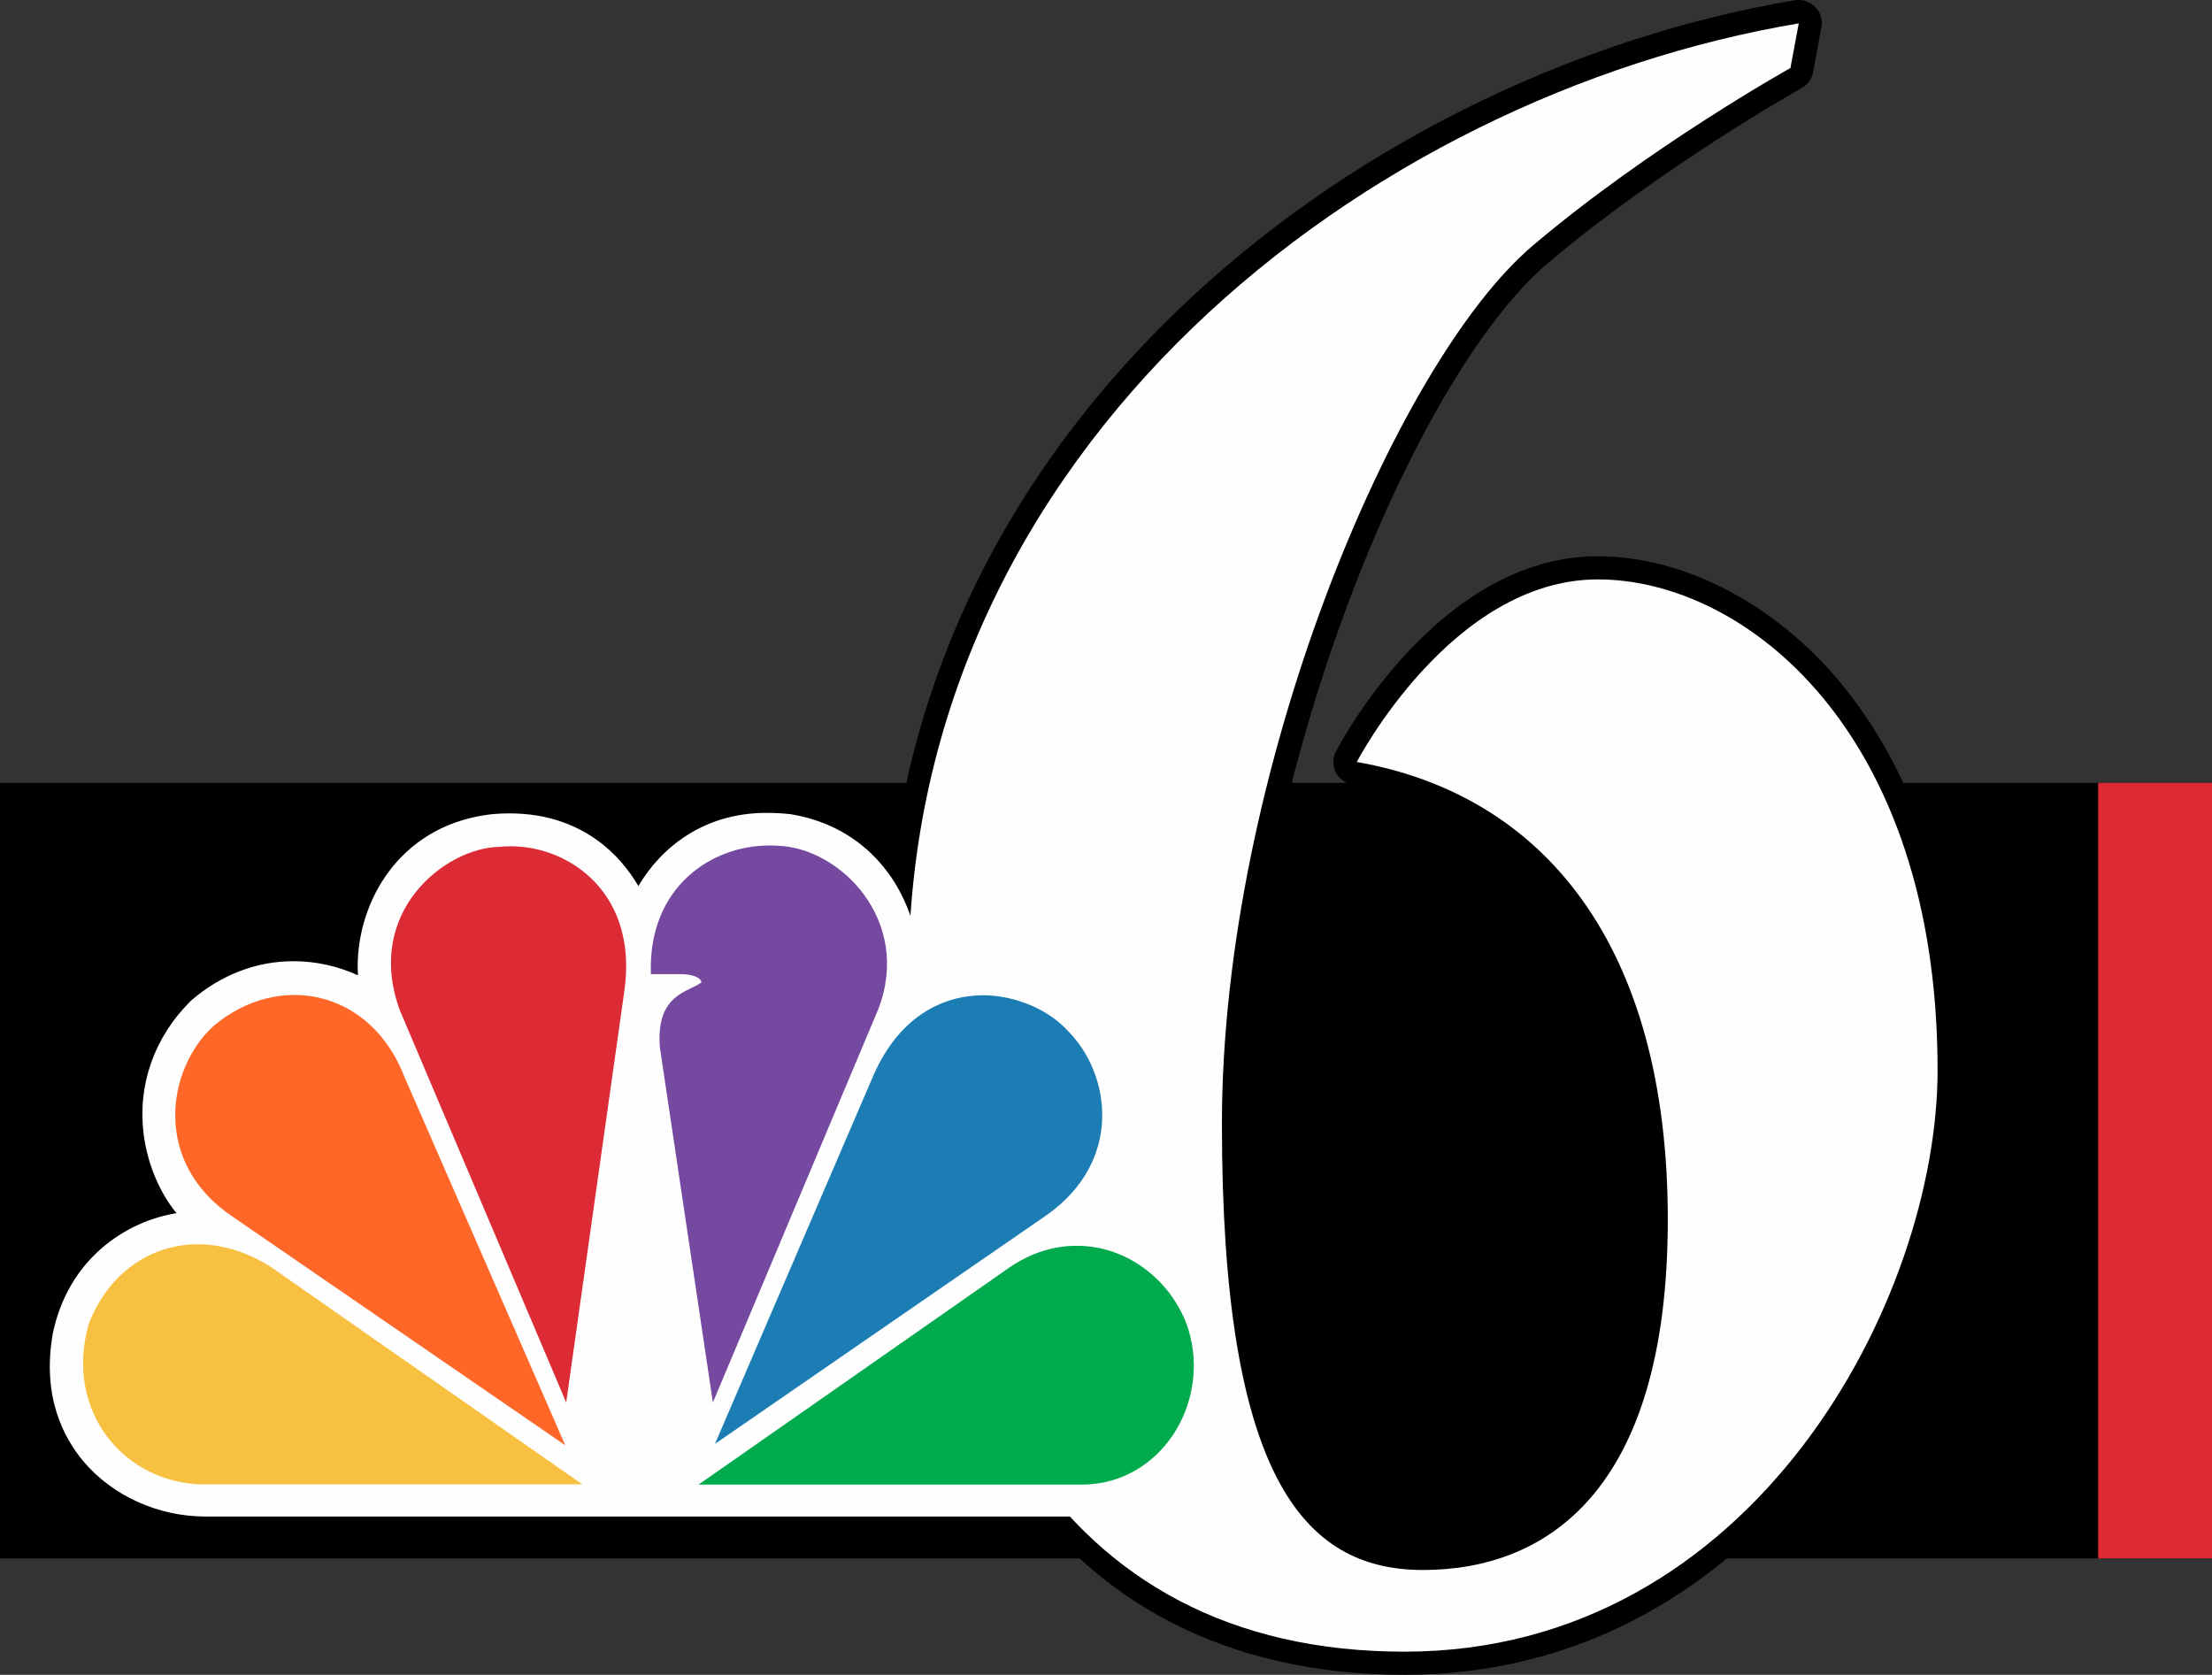
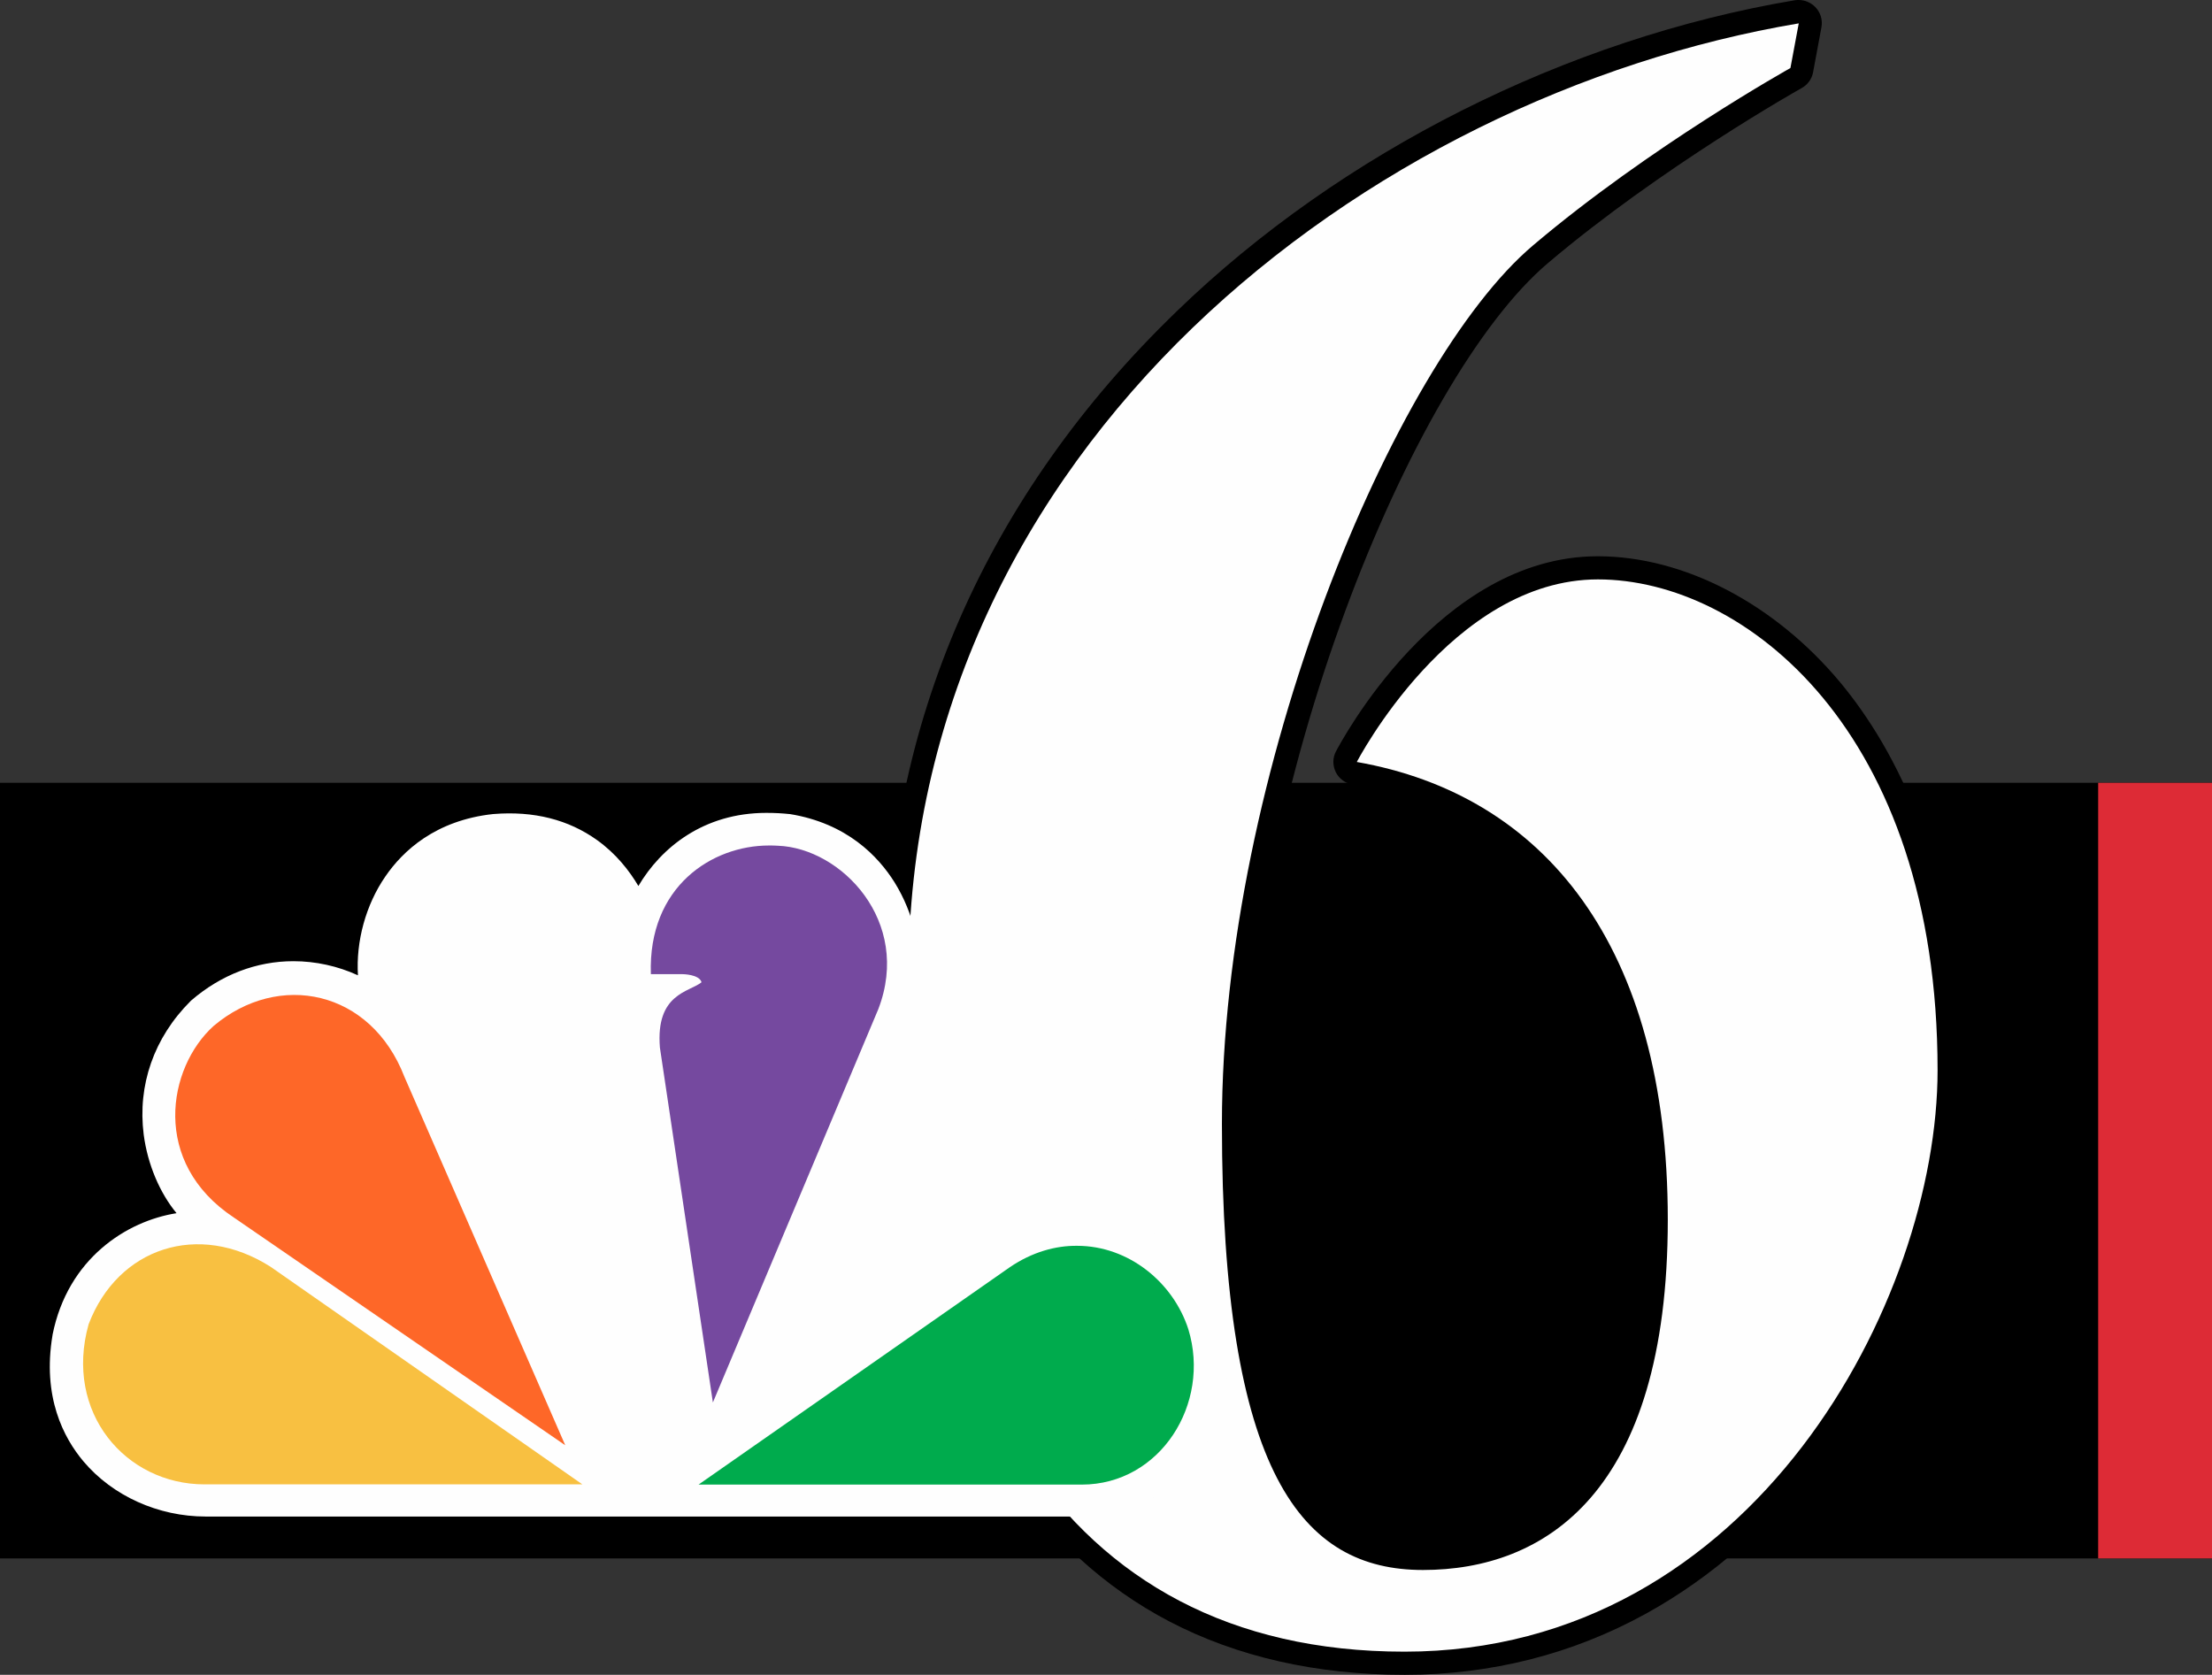
<svg xmlns="http://www.w3.org/2000/svg" version="1.1" id="Layer_1" x="0px" y="0px" viewBox="0 0 956 723.8" style="enable-background:new 0 0 956 723.8;" xml:space="preserve">
  <rect x="0" y="0" width="956" height="723.8" fill="#333333" stroke="none" />
  <style type="text/css">
	.st0{fill:#DD2B36;}
	.st1{fill:#FEFEFE;}
	.st2{fill:#FE6728;}
	.st3{fill:#75499F;}
	.st4{fill:#1C7DB5;}
	.st5{fill:#00AB4D;}
	.st6{fill:#F8C041;}
</style>
  <rect y="338.3" width="956" height="335.2" />
  <rect x="906.8" y="338.3" class="st0" width="49.2" height="335.2" />
  <path d="M607.1,723.8c-38.3,0-72.5-7.8-101.8-23.1c-27.9-14.6-51.6-36.2-70.3-64.2c-17.6-26.3-31-58.5-39.7-95.7  c-8.3-35.3-12.5-75.3-12.5-118.8c0-108.7,43.5-208.1,125.8-287.5C579.7,65.7,677.1,16.7,775.7,0.1c0.6-0.1,1.1-0.1,1.7-0.1  c2.7,0,5.2,1.1,7.1,3c2.3,2.3,3.3,5.6,2.7,8.8l-3.6,19.4c-0.5,2.9-2.4,5.5-5,6.9c-0.6,0.3-60.5,34-109.6,75.6  c-59.3,50.2-130.9,227.4-130.9,372c0,70.5,7.4,119.1,22.7,148.5c12.3,23.7,29,34.2,54.1,34.2c27.1,0,48.9-9.3,64.9-27.7  c20.5-23.7,30.8-61.9,30.8-113.6c0-107-44.8-173.7-126.1-188c-3.1-0.6-5.8-2.6-7.2-5.4c-1.4-2.9-1.4-6.2,0.1-9  c1.8-3.4,44.5-84.3,113.1-84.3c37.2,0,76.4,20.4,104.9,54.6c23.7,28.6,52,80.8,52,167.5c0,55.4-23.2,120.1-60.7,168.9  c-21.5,28-46.8,50.2-75.2,65.9C679.6,714.9,644.4,723.8,607.1,723.8z" />
  <path class="st1" d="M690.6,250.4c-63.3,0-104.2,78.9-104.2,78.9c80.8,14.2,134.4,79.2,134.4,197.8S667.2,678.5,615,678.5  s-86.9-41.4-86.9-192.8s74.4-328.8,134.4-379.6C713,63.3,773.8,29.4,773.8,29.4l3.6-19.3C591.8,41.3,392.6,192.5,392.6,422  c0,168.1,63.4,291.8,214.4,291.8s230.4-152.3,230.4-251.3C837.4,315.8,753.9,250.4,690.6,250.4z" />
  <path class="st1" d="M466.6,655.4H88.9c-20.5,0-40.2-8.9-52.8-23.8c-8.6-10.2-17.9-27.9-13.4-54.6l0-0.1  c6.6-33.1,32.1-49.2,53.6-52.6c-7.2-8.7-12.5-21-14.2-34c-2.7-21.3,4.4-41.8,20.2-57.6l0.3-0.3c13-11.2,28.3-17,44.2-17  c9.6,0,19.2,2.1,27.9,6.1c-0.9-14.5,3.3-30.4,11.9-42.8c7.4-10.8,21.5-24.2,46.6-26.9l0.1,0c17.4-1.4,32.4,2.4,44.8,11.3  c8.2,5.9,13.9,13.2,17.8,19.8c9.8-16.6,28.2-31.6,55.3-31.6c3.8,0,7,0.2,9.9,0.5l0.2,0c24.7,4,38.2,18.2,45.3,29.5  c8.5,13.7,11.4,28.9,10.7,41.1c17.9-8.8,48.2-11.8,73.5,12.1l0.1,0.1c19.7,20,21.4,41.4,19.3,55.9c-2,13.9-8.1,26-15,34.3  c10.4,1.5,21.4,6.1,30.4,13c10,7.7,22.4,22,24.7,46c1.5,19.1-5.1,38.5-17.6,52C500.9,648.6,484.9,655.4,466.6,655.4z" />
  <path class="st2" d="M92.3,443.4c-19.9,18-27.2,59,8.8,82.8l143.2,98.4l-69.5-159.2C160.3,427.8,120.5,419.6,92.3,443.4" />
-   <path class="st0" d="M215.6,366c-23.3,0.5-58.3,28.2-42.8,70.6l71.9,169.5l25.2-178.3C276,383.5,242.4,363.1,215.6,366" />
  <path class="st3" d="M281.3,421h13.6c0,0,7.3,0,8.3,3.5c-5.3,4.3-19.9,4.8-18,28.2l22.9,153.4l71.5-170c14.6-38-16.1-69.6-43.4-70.6  c-1.3-0.1-2.6-0.1-3.9-0.1C307.9,365.4,280,383,281.3,421" />
-   <path class="st4" d="M376.6,466.8L309,624l143.4-98.9c33.1-23.4,27.7-60.9,9.2-79.5c-7.8-8.7-22-15.5-37.1-15.5  C406.7,430.4,387.7,439.8,376.6,466.8" />
  <path class="st5" d="M436.5,547.6l-134.6,94h165.6c34,0,55.9-35,46.1-67.1c-6.5-20.2-25.7-36.1-48.1-36.1  C456.2,538.3,446.1,541.1,436.5,547.6" />
  <path class="st6" d="M88.4,641.5h163.3l-134.7-94c-31.2-19.9-66.1-8.3-78.7,24.8C27.6,610.4,54.3,641.5,88.4,641.5" />
</svg>